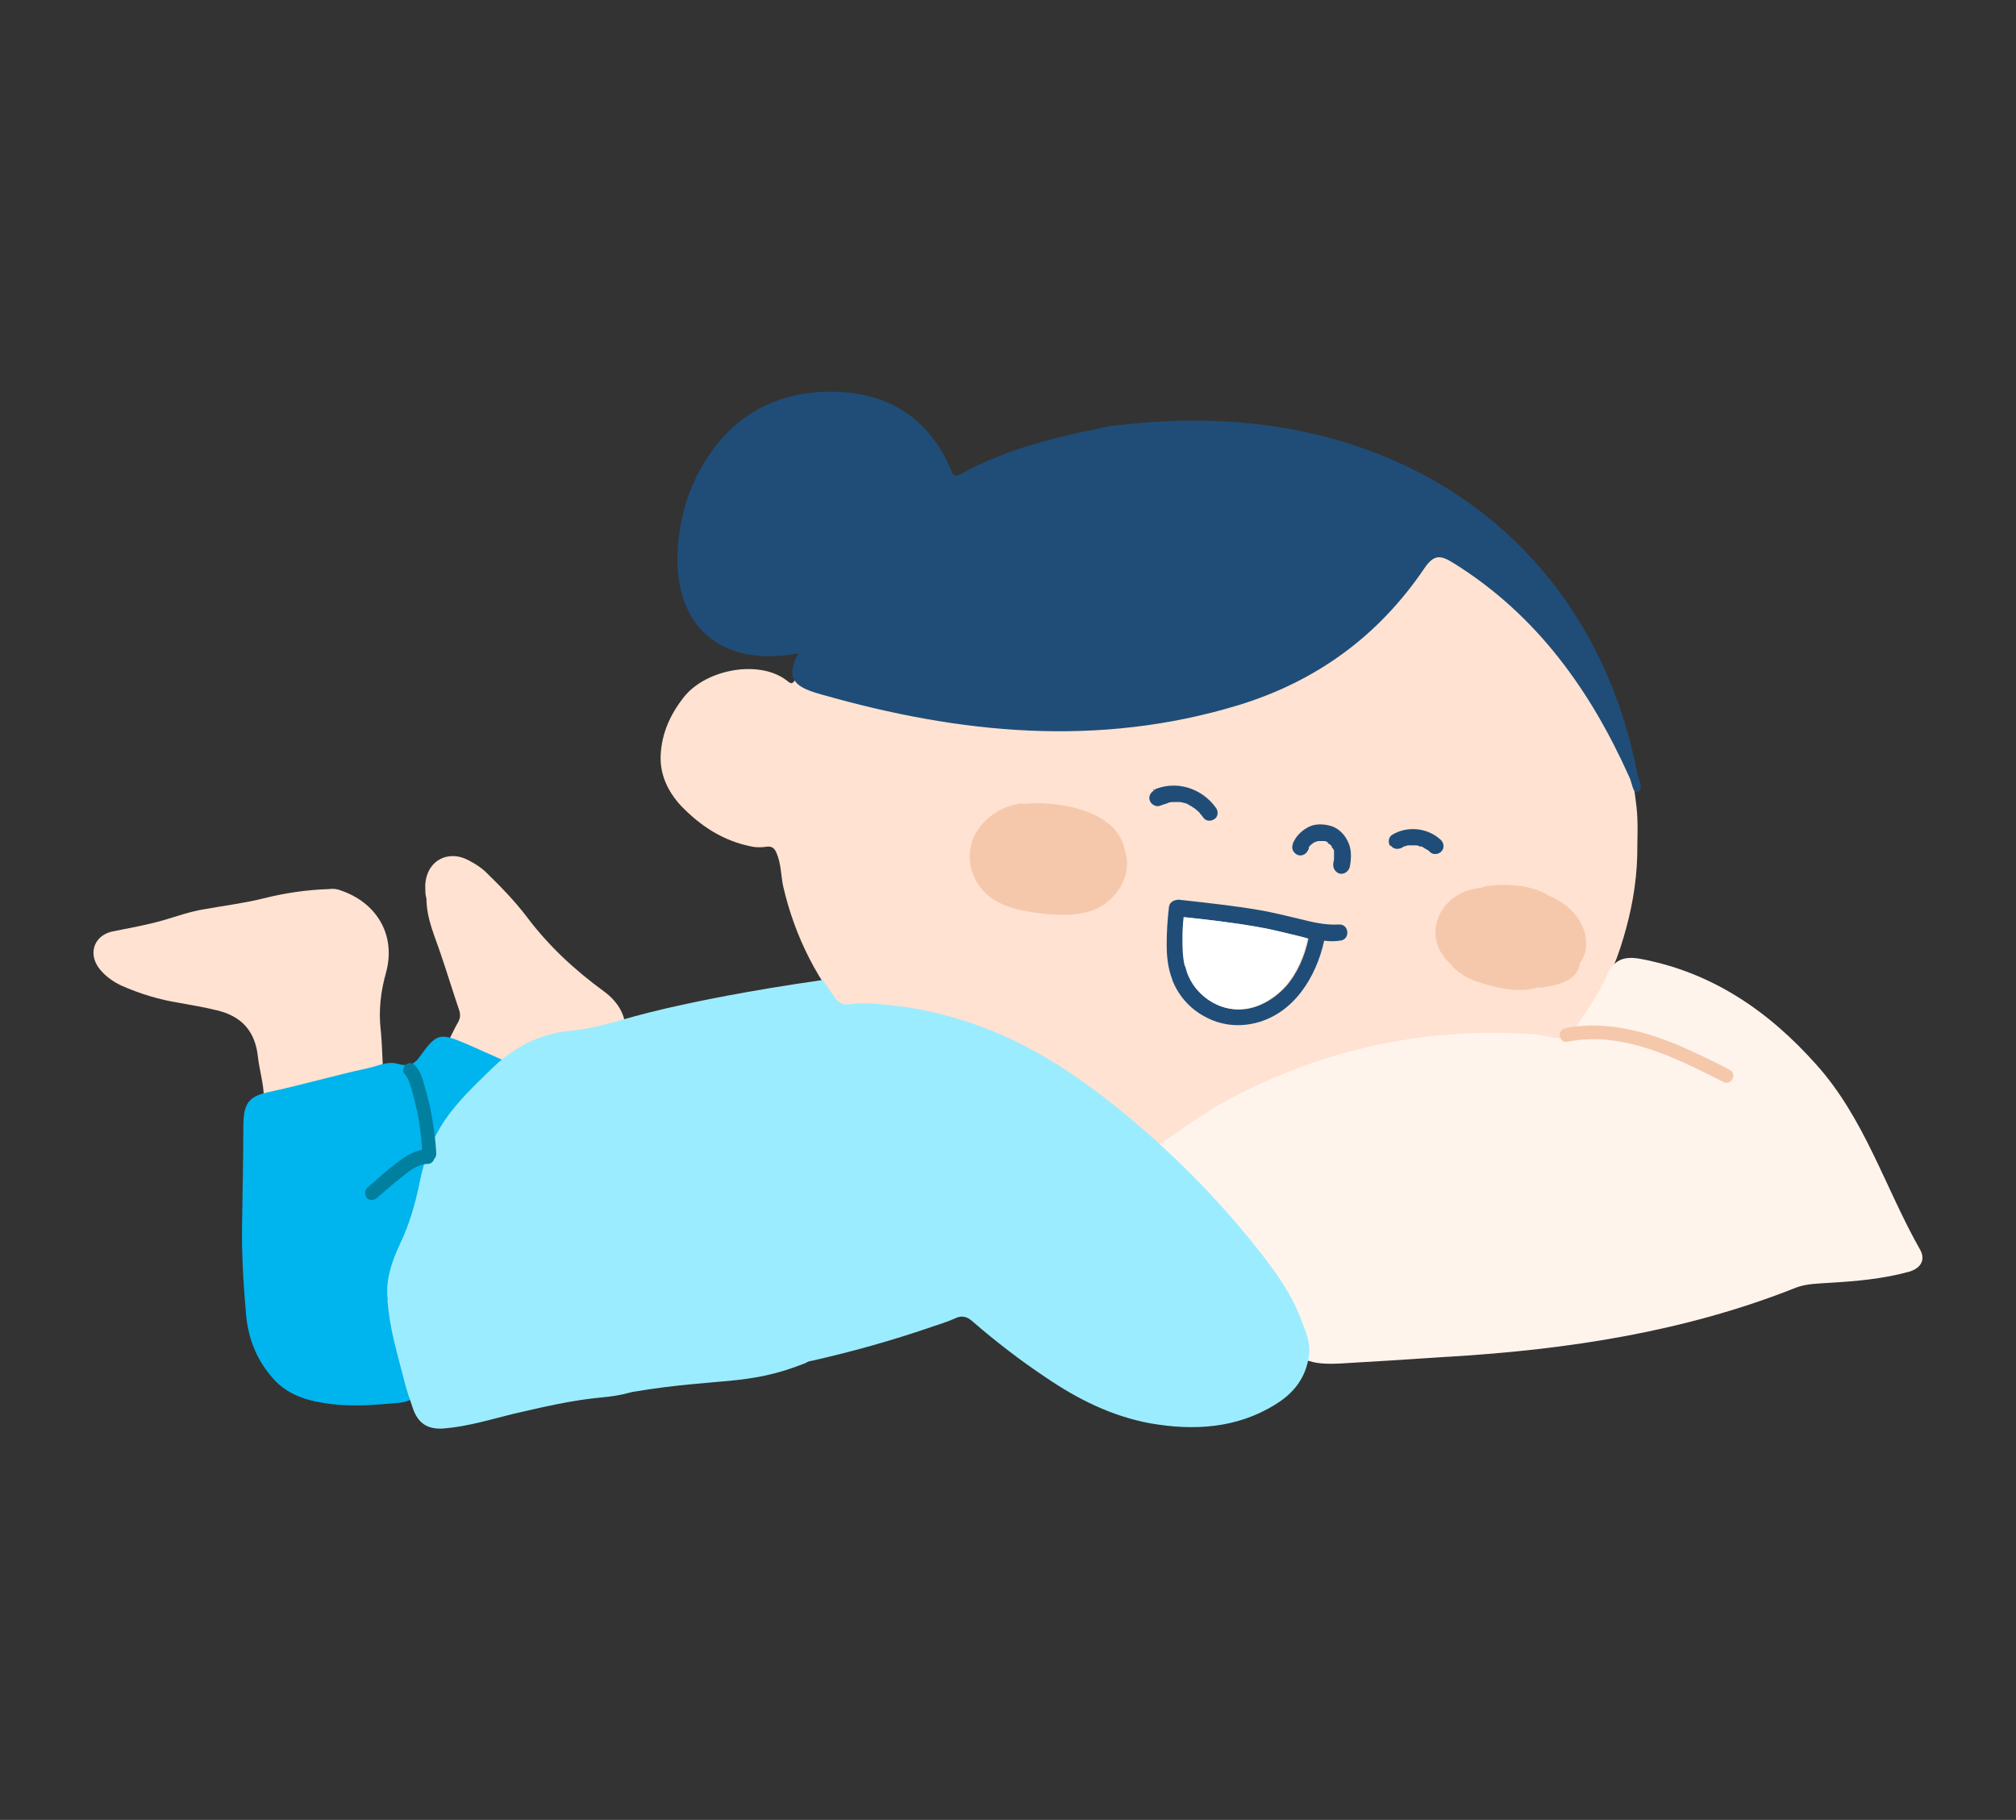
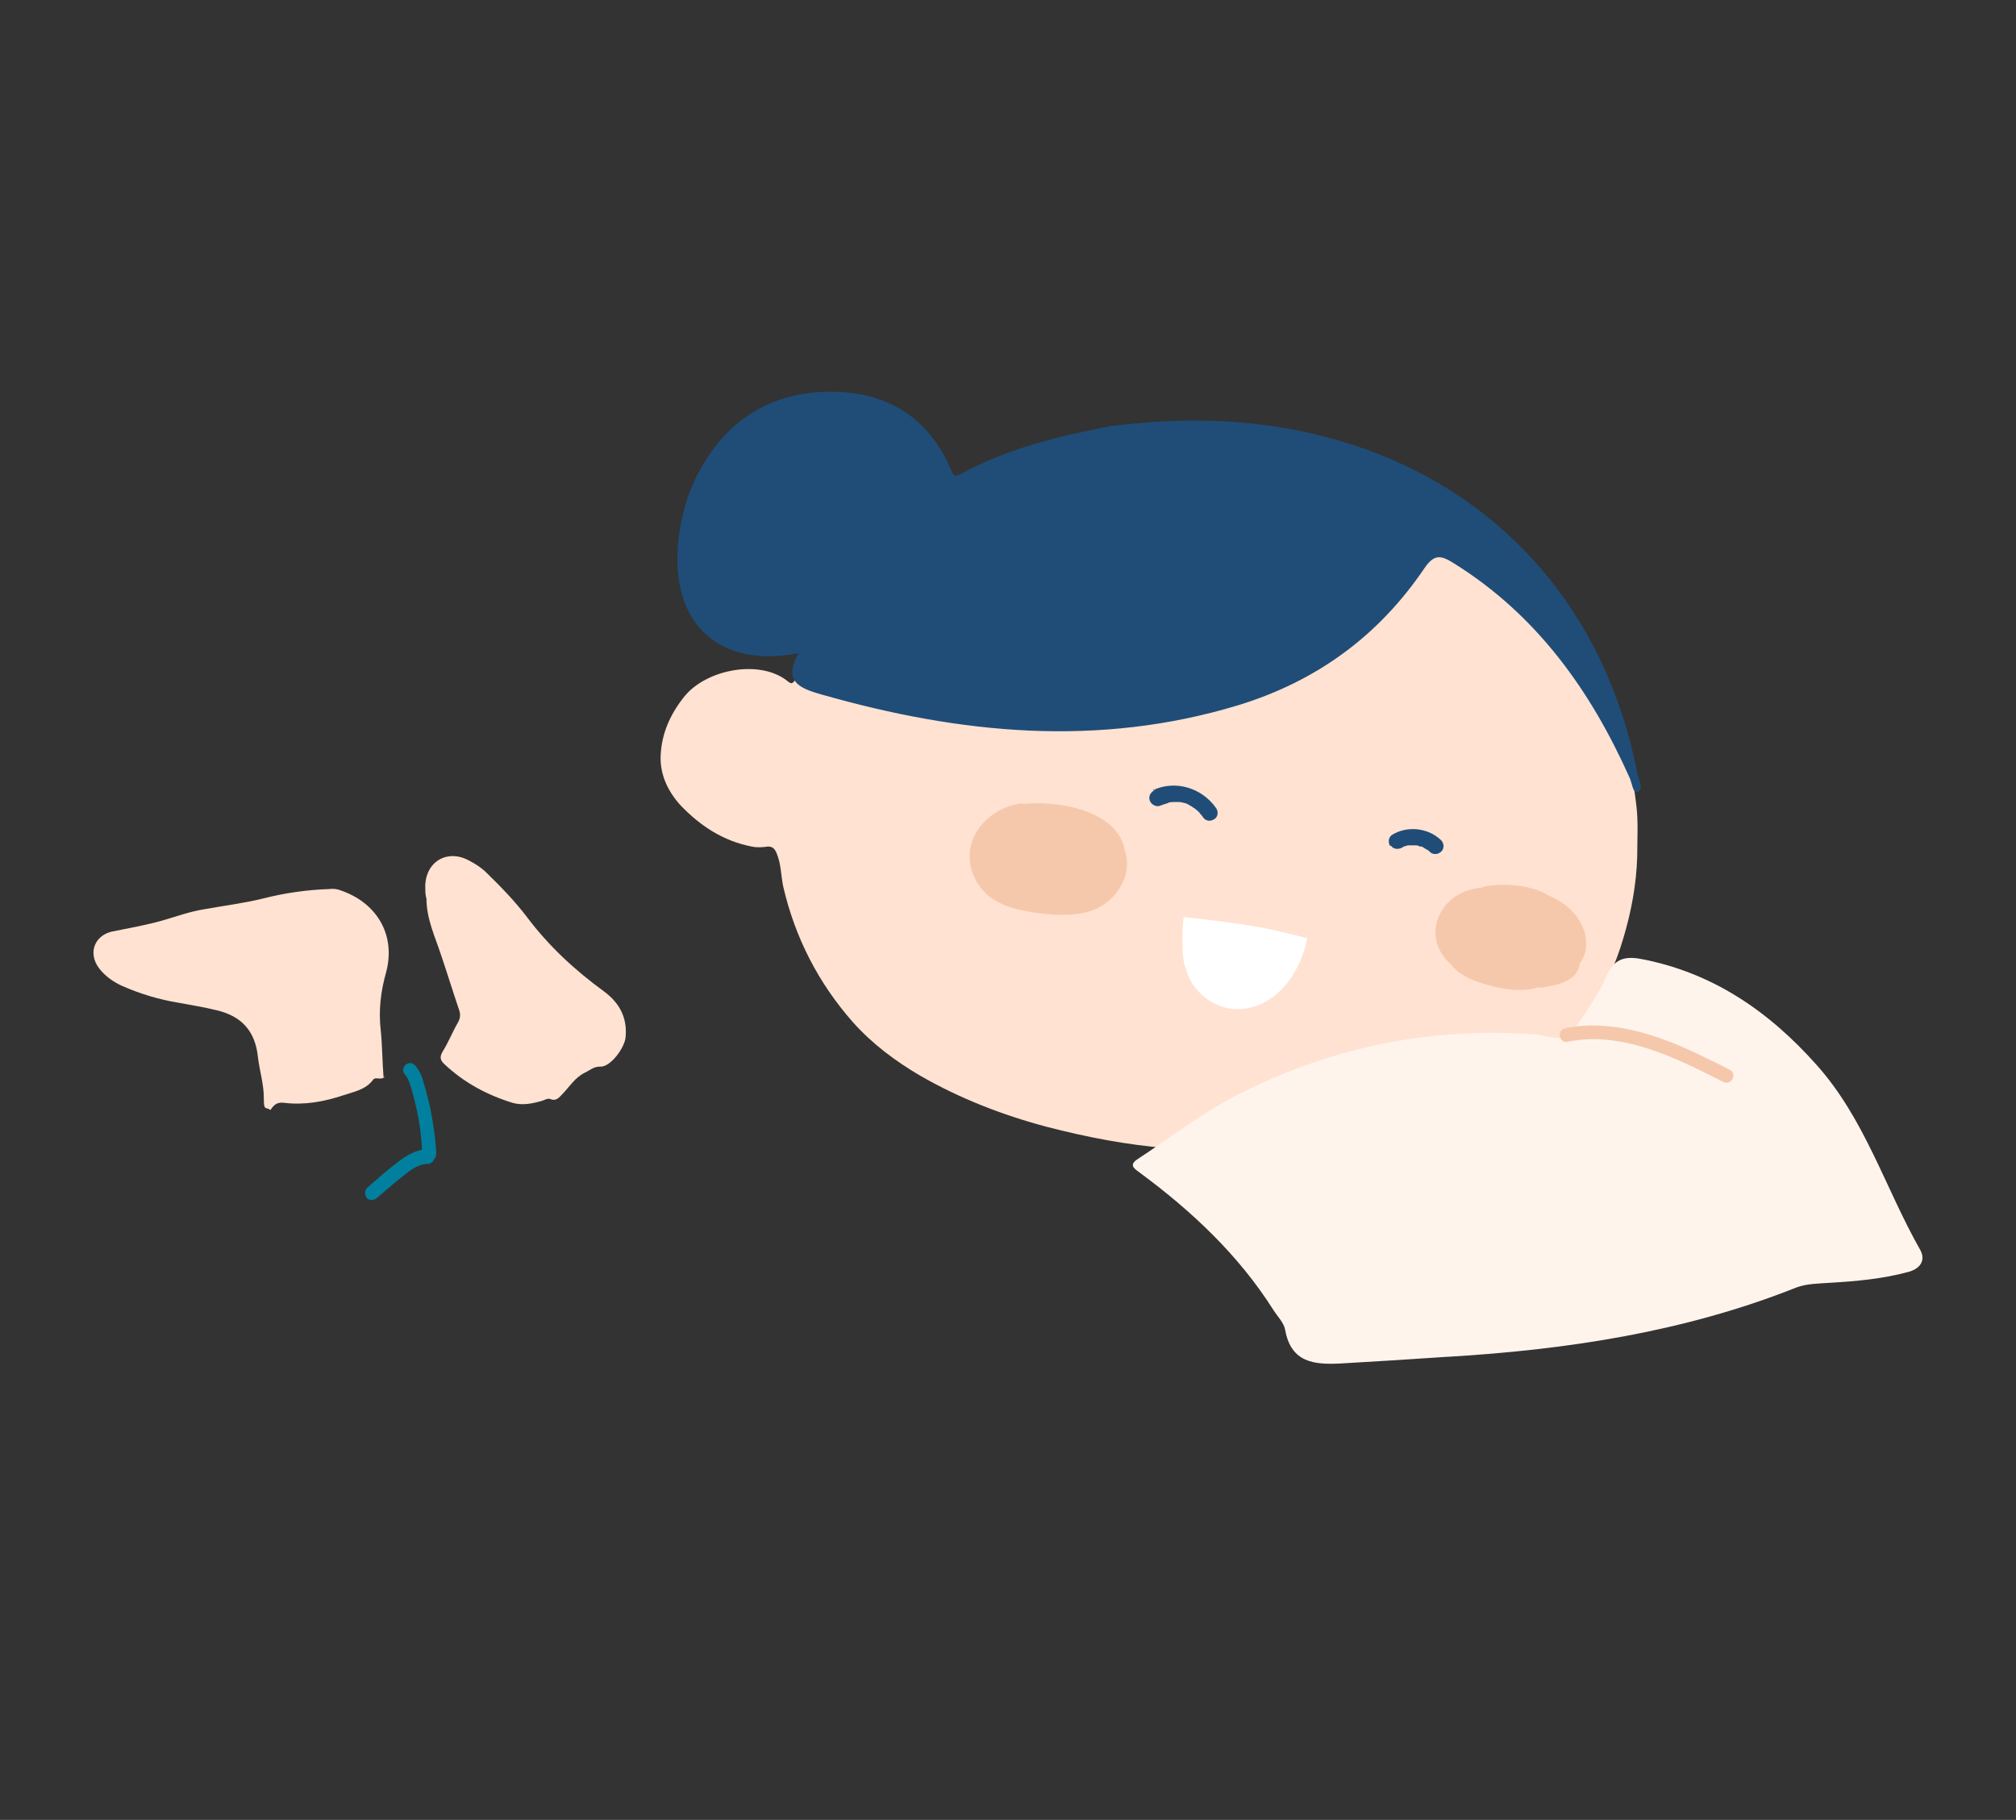
<svg xmlns="http://www.w3.org/2000/svg" id="_レイヤー_2" version="1.1" viewBox="0 0 512 462.2">
  <rect x="0" y="0" width="512" height="462.2" fill="#333333" stroke="none" />
  <defs>
    <style>
      .st0 {
        fill: #9cecff;
      }

      .st1 {
        fill: #1f4d78;
      }

      .st2 {
        fill: #fff;
      }

      .st3 {
        fill: #fff4ec;
      }

      .st4 {
        fill: #ffe2d1;
      }

      .st5 {
        fill: #00809e;
      }

      .st6 {
        fill: #f5c8ac;
      }

      .st7 {
        fill: #00b4ee;
      }

      .st8 {
        display: none;
      }
    </style>
  </defs>
  <g id="_10" class="st8">
    <g>
      <path class="st7" d="M510.2,223.4L259.4,1.3c-2-1.7-4.9-1.7-6.9,0L1.8,223.4c-3.7,3.3-1.4,9.4,3.5,9.4h75.4v220.9c0,4.7,3.8,8.6,8.6,8.6h333.4c4.7,0,8.6-3.8,8.6-8.6v-220.9h75.4c4.9,0,7.2-6.1,3.5-9.4ZM169.7,235.8h172.5c3.6,0,6.5,2.9,6.5,6.5v130.8c0,3.6-2.9,6.5-6.5,6.5h-172.5c-3.6,0-6.5-2.9-6.5-6.5v-130.8c0-3.6,2.9-6.5,6.5-6.5h0Z" />
-       <path class="st7" d="M195.6,340.9l64.3-72.4c2.8-3.2.6-8.1-3.7-8.1h-64.3c-2.7,0-4.9,2.2-4.9,4.9v72.4c0,4.5,5.6,6.6,8.5,3.2h0Z" />
    </g>
  </g>
  <g>
    <path class="st4" d="M97.4,273.5c-.3-3.8-.3-7.8-.7-11.8-.6-5.1,0-10,1.4-14.9,2.5-9.7-2.7-17.7-11.7-20.7-1-.4-1.9-.4-2.9-.3-5.7.2-11.2,1-16.7,2.4-4.9,1.2-9.8,1.8-14.8,2.7-3.8.6-7.3,1.9-10.8,2.9-4.2,1.2-8.5,1.9-12.8,2.8-4.7,1.1-6.4,6.1-2.5,10.2,1.4,1.5,3,2.6,4.9,3.5,4.7,2.1,9.7,3.6,14.7,4.4,3.2.6,6.4,1.1,9.6,1.9,6.3,1.5,9.7,5.3,10.4,11.8.4,3.5,1.5,6.9,1.5,10.4s.4,2.2,1.7,3.1c.8-1.2,1.6-2.1,3.6-1.8,5,.6,10-.3,14.8-1.9,2.7-.9,5.7-1.4,7.6-3.9.7-1,1.9.2,3-.8h0Z" />
    <path class="st4" d="M108.3,228.1c0,5.3,2.2,9.8,3.7,14.4,1.6,4.7,3,9.3,4.6,14,.4,1.2.3,2.1-.3,3.2-1.4,2.4-2.4,5-3.9,7.4-.8,1.4-.6,2.2.5,3.2,5,4.7,10.8,7.8,17.3,9.8,2.4.7,5,.2,7.4-.5.7-.2,1.4-.7,2.1-.5,1.6.7,2.3-.4,3.2-1.3,1.8-1.9,3.2-4.2,5.7-5.4,1.3-.6,2.2-1.6,4-1.5,2.5,0,6.2-4.9,6.3-7.7.4-4.9-1.7-8.6-5.5-11.4-7.4-5.4-14-11.5-19.5-18.8-3.1-4.1-6.7-7.8-10.4-11.4-1.3-1.3-2.8-2.2-4.3-3-5.4-3-10.9,0-11.2,6.2,0,1.1,0,2.3.2,3v.2Z" />
-     <path class="st7" d="M137.2,275.9c3.2,0,4,2.3,4,5.2,2.8-2.8,2.6-4.9-.6-6.3-7.4-3.1-14.8-6.4-22.2-9.7-6.8-2.9-7.5-2.7-11.9,3.4q-1.9,2.8-5.4,1.7c-2.8-.8-5.2.6-7.7,1.1-8.4,1.8-16.5,4.2-24.9,6-5.2,1.1-6.6,2.7-6.7,8.4,0,8-.2,16.1-.3,24.1-.2,8.1.3,16.1,1,24.2.6,6.3,2.9,11.9,7.3,16.6,3.9,4.1,9,5.3,14.3,6,5.7.7,11.3.2,17-.3,2-.2,3.9-.6,4.8-2.8.6-1.5,2.6-1.8,3.8-2.9,5.1-5,7.5-11.2,8.7-18,1.3-7.2,1.8-14.4,1.8-21.8s.4-3,1.7-4.3c5.5-5.4,9.7-11.9,12.4-19.2,1.4-3.6,1.7-7.3,1.7-11.1-.4-.4-.6-.8,0-1.1.6-.4.9.3,1.3.7h0Z" />
    <path class="st4" d="M201.4,173.5c-.8.2-1.4-.6-1.9-.9-7.1-5.1-20.2-2.5-25.7,4.3-3.6,4.5-5.7,9.3-6,14.7-.3,5,1.8,9.4,5.1,13,5,5.2,10.8,9,18,10.4,1.4.3,2.8.2,4.1,0,1.2,0,1.7.5,2.2,1.6,1.2,2.8,1.1,5.6,1.7,8.5,3,13,8.9,24.5,17.7,34.5,4.9,5.5,10.8,9.9,17.1,13.6,10.1,5.8,20.9,10,32.2,13,10.1,2.6,20.3,4.6,30.7,5.4,7.4.6,14.7,1,22.2.9,3.6,0,7.3.3,10.9,0,14.6-1.6,29.1-4,42.7-10.2,8.5-3.9,15.9-9,22.8-15.3,3.4-3.1,5.9-6.8,8.5-10.5,4-5.6,6.7-11.8,8.6-18.3,2-6.7,3.3-13.6,3.5-20.7,0-4.3.3-8.5-.2-12.8-1.6-13.6-5-26.7-11.7-38.6-3.6-6.3-7.4-12.6-12.1-18.2-7.2-8.5-14.9-16.3-24.7-21.8-3.5-1.9-6.9-4.1-10.4-6.3-11.1-6.5-23.6-8.3-36-10.2-9.6-1.5-19.3-1.7-29-.6-8.2,1-16.4,2.6-24.4,4.8-8,2.3-15.8,5.2-23.1,9.3-7.5,4.1-14.4,9.2-20.3,15.5-9.1,9.9-16.5,20.9-21.7,33.4-.3.6-.4,1.2-1.1,1.5h.2Z" />
    <path class="st1" d="M202.6,166.2c-3.5,6.7,0,8.5,6.1,10.2,35.1,10,70.2,13.5,105.8,2.7,19.9-6.1,35.6-17.6,47.2-34.7,2.6-3.9,4.4-3.3,7.6-1.3,21,13.1,34.7,32.3,44.6,54.5.6,1.3.8,4,2,3.5,1.6-.6.4-2.8,0-4.3-9.3-48.7-44.4-81.8-93.6-88.7-13.1-1.8-26.1-1.6-39.2,0-.5,0-1,0-1.5.2-13.1,2.6-25.8,5.6-37.6,12.1-1.4.7-1.8.5-2.4-.9-5.9-14-17-20.3-31.6-20-14,.3-24.8,6.8-31.8,19.1-3.7,6.4-5.6,13.4-6.1,20.9-1.1,19.5,10.9,30,30.2,26.5.2,0,.4,0,.6,0,0,.2-.2.3-.3.5h-.2Z" />
    <path class="st3" d="M367.6,344.6c30.3-1.8,60.2-6.3,88.6-17.6,2.6-1,5.7-1,8.5-1.2,6.8-.4,13.5-1,20.1-2.8,3.1-.9,4.3-3.1,2.8-5.7-8.8-15.5-14-33.2-26.3-46.9-12.1-13.6-26.5-23.5-44.8-26.9-4.1-.7-6.7.2-8.5,4.4-2.1,4.8-5.2,9.2-8.2,13.5-2.7,3.9-6.7,1.5-9.8,1.3-26.7-1.9-51.9,3.2-75.8,15.4-9,4.6-16.9,10.8-25.3,16.3-2.5,1.6-.5,2.6.8,3.6,13.1,9.7,24.9,20.8,33.7,34.7,1.1,1.7,2.7,3.3,3,5.1,1.5,8.3,7.4,8.8,13.9,8.5,9-.5,18.1-1.1,27.1-1.7h0Z" />
-     <path class="st0" d="M98.4,330.1c.5,7.1,2.3,12.9,3.8,18.8s1.7,5.8,2.6,8.6c1.3,4,3.8,5.6,7.9,5.3,6.1-.5,11.9-2.3,17.6-3.7,7.4-1.7,14.9-3.5,22.6-4.2,4.6-.4,6.8-1.2,7.8-1.4,22.3-3.7,28.8-1.4,43.6-7.2,1-.4.6-.5,1.9-.7,10.2-2.3,20.2-5.1,30.1-8.5,2-.7,4.1-1.3,6.1-2.2,1.8-.9,3.2-.6,4.7.8,5.9,5.1,12,9.8,18.6,14.2,8.1,5.5,16.7,9.8,26.5,11.6,11,1.9,21.9,1.3,31.7-4.8,4.6-2.8,7.7-6.7,8.5-12.2.5-3.2-.6-6-1.7-8.7-2.6-7.3-7.1-13.3-11.8-19.2-9.8-12.3-20.9-23.5-33.1-33.6-11.2-9.2-23.2-17.4-37-22.4-7.9-2.9-16.1-4.8-24.5-5.5-2.9-.3-5.8-.5-8.6,0-.8,0-1.5,0-2-.3-.9-.4-1.5-1.1-2-1.9-1.1-1.6-1.9-2.9-2.8-4-19.5,2.8-31.8,5.4-39.7,7.2-13,3-15.7,4.8-24.5,5.7-7.8.8-14.3,4.2-19.9,9.7-4.2,4.1-8.5,8.1-11.9,13.1-3.2,4.8-5.2,10-6.3,15.6-1.1,5.4-2.6,10.7-5,15.7-2.3,4.8-3.8,9.9-3.1,14.3h0Z" />
    <path class="st1" d="M353.2,214.7c.6,1,1.9,1.1,2.8.6,0,0,.3,0,.3-.2,0,0-.3,0,0,0h0c.2,0,.3-.2.5-.2s.4,0,.6-.2h.3c.4,0,.7,0,1.1,0h.6,0,0c.2,0,0,0,0,0h0c.4,0,.8,0,1.2.3h.3c.2,0,.4,0,.5.2.4.2.6.4,1,.6,0,0,.2,0,.3.2.2,0,.3.3.5.4.8.8,2.2.6,2.9-.2.8-.8.6-2.2-.2-2.9-3.3-3.1-8.5-3.6-12.3-1.3-1,.6-1.1,1.9-.6,2.8h.3Z" />
    <polygon class="st1" points="356.4 215.1 356.4 215.1 356.4 215.1 356.4 215.1" />
    <path class="st1" d="M359.5,214.5h0Z" />
    <path class="st1" d="M292.8,200.7c5.7-2.7,12.5-.6,16.1,4.6.6.9.4,2.3-.6,2.8-1,.6-2.2.4-2.8-.6-.2-.2-.3-.5-.5-.6,0,0-.2-.2-.2-.3h0c-.4-.5-.8-.8-1.3-1.2,0,0-.2-.2-.3-.2h0c-.3-.2-.5-.3-.7-.5-.3,0-.5-.3-.7-.4,0,0-.3,0-.4-.2h0c-.6-.2-1.2-.3-1.7-.4h-1.6c-.6,0-1.1,0-1.6.3-.6.2-1.3.4-1.8.6-1,.5-2.4-.3-2.7-1.3-.4-1.2.3-2.1,1.3-2.7l-.3-.2Z" />
-     <path class="st1" d="M328.5,213.9c.8-1.8,2.4-3.2,4.1-4,1.8-.8,4-.6,5.8,0,1.8.7,3.2,2.2,4,4,.9,1.9.8,4.2.4,6.3-.3,1.1-1.4,1.9-2.5,1.7-1.1-.3-1.8-1.3-1.7-2.5,0-.4.2-.8.2-1.2v-.3h0v-.6c0-.4,0-.7,0-1v-.2c0-.2-.2-.5-.3-.6h0c0,0-.2-.3-.3-.4,0,0,0,0,0-.2,0,0-.2-.3-.3-.3,0,0-.2-.2-.4-.3,0,0-.2,0-.3-.2,0,0,0,0,.2,0-.2-.2-.6-.4-.9-.5h-.2c-.2,0,0,0,.2,0,0,0-.4,0-.5,0h-1.2c-.3,0-.2,0,0,0-.2,0-.6.2-.8.3h-.2c0,0-.3.2-.4.3,0,0-.3.2-.4.3h0c-.2.2-.6.5-.6.8.2-.2.2-.3,0,0,0,0,0,0,0,.2,0,.2-.2.4-.3.6-.5,1-1.8,1.5-2.8.9-1-.6-1.4-1.7-.9-2.8v-.3Z" />
-     <path class="st1" d="M297.7,248.8c1.5,4,4.5,7.4,8.3,9.4,4,2.2,8.5,2.7,12.9,1.6,9.7-2.4,15.4-11.7,17.4-20.9h0c1.4.2,2.7.2,4,0,2.7-.2,2.4-4.3-.3-4.1-3.4.2-6.7-.6-9.9-1.4-3.3-.8-6.6-1.6-9.9-2.2-6.9-1.2-13.8-1.9-20.8-2.7-1,0-2.3.5-2.5,1.7-.4,3.2-.6,6.5-.6,9.7,0,2.9.3,6,1.4,8.8h0ZM300.6,238.4c0-1.8,0-3.6.3-5.4,6.3.6,12.6,1.4,18.8,2.5,3.5.6,6.9,1.5,10.3,2.3.7.2,1.5.4,2.3.6-.9,4.3-2.7,8.6-5.6,12-2.5,2.8-6,5.1-9.8,5.8-3.5.6-6.9-.2-9.8-2.2-2.9-2-5-5-5.8-8.5-.6-2.3-.6-4.7-.6-7.1h0Z" />
    <path class="st2" d="M301,245.4c.8,3.5,2.8,6.4,5.8,8.5,2.9,2,6.3,2.8,9.8,2.2,3.9-.6,7.3-2.9,9.8-5.8,2.9-3.4,4.7-7.6,5.6-12-.7-.2-1.5-.4-2.3-.6-3.4-.8-6.8-1.7-10.3-2.3-6.3-1.1-12.5-1.8-18.8-2.5-.2,1.8-.3,3.6-.3,5.4s0,4.8.6,7.1h0Z" />
    <path class="st6" d="M259.6,204.2c8.5-1,24.5,1.4,26.1,12,2.3,6.4-3,14.2-10.3,15.6-5.1,1.1-11.1.4-16.3-.7-4.5-1-8.7-3-11.1-7.2-5.2-9.3,2-18.7,11.6-19.9h0Z" />
    <path class="st6" d="M373.6,225.9c.8-.2,1.7-.4,2.5-.4.9-.4,1.8-.6,2.8-.6,4.1-.5,10.4,0,14.3,2.5,4.4,1.8,8.3,5.2,9.4,10,.6,3.1,0,5.4-1.4,7.3v.2c-.6,4.3-6,5.4-9.6,5.9h-1.1c-.2,0-.4,0-.6.2-3.5.8-6.9.4-10.3-.4-4.2-1-8.8-2.5-11.2-5.8-.6-.5-1.1-1-1.6-1.7-5.1-6.5-.9-15.2,6.6-17.1h0Z" />
    <path class="st5" d="M93,301.9c2.4-2.1,4.7-4.2,7.3-6.2,2-1.6,4.3-3.2,6.9-3.7-.2-3.3-.6-6.7-1.3-9.9-.4-1.7-.8-3.5-1.3-5.2-.5-1.6-.8-3-1.9-4.2-.6-.7-.3-1.9.5-2.4.8-.6,1.8-.3,2.4.5,1.1,1.3,1.7,2.9,2.1,4.6.6,1.9,1,3.8,1.5,5.7.8,4,1.4,7.9,1.6,11.9,0,.6-.2,1-.5,1.3-.2.6-.8,1.3-1.6,1.3-2.6,0-4.8,1.8-6.6,3.3-2.2,1.7-4.2,3.5-6.3,5.3-.7.6-1.7.8-2.5.2-.6-.6-.8-1.8-.2-2.5h0Z" />
    <path class="st6" d="M397.7,261.1c11.3-2.2,22.7,1.5,32.9,6.3,2.9,1.4,5.9,2.8,8.7,4.3,2,1,.5,4.1-1.6,3.1-9.7-4.9-19.7-10-30.6-10.8-3-.2-6.2,0-9.2.6-.9.2-1.7-.7-1.8-1.7,0-1,.7-1.7,1.7-1.8h0Z" />
  </g>
</svg>